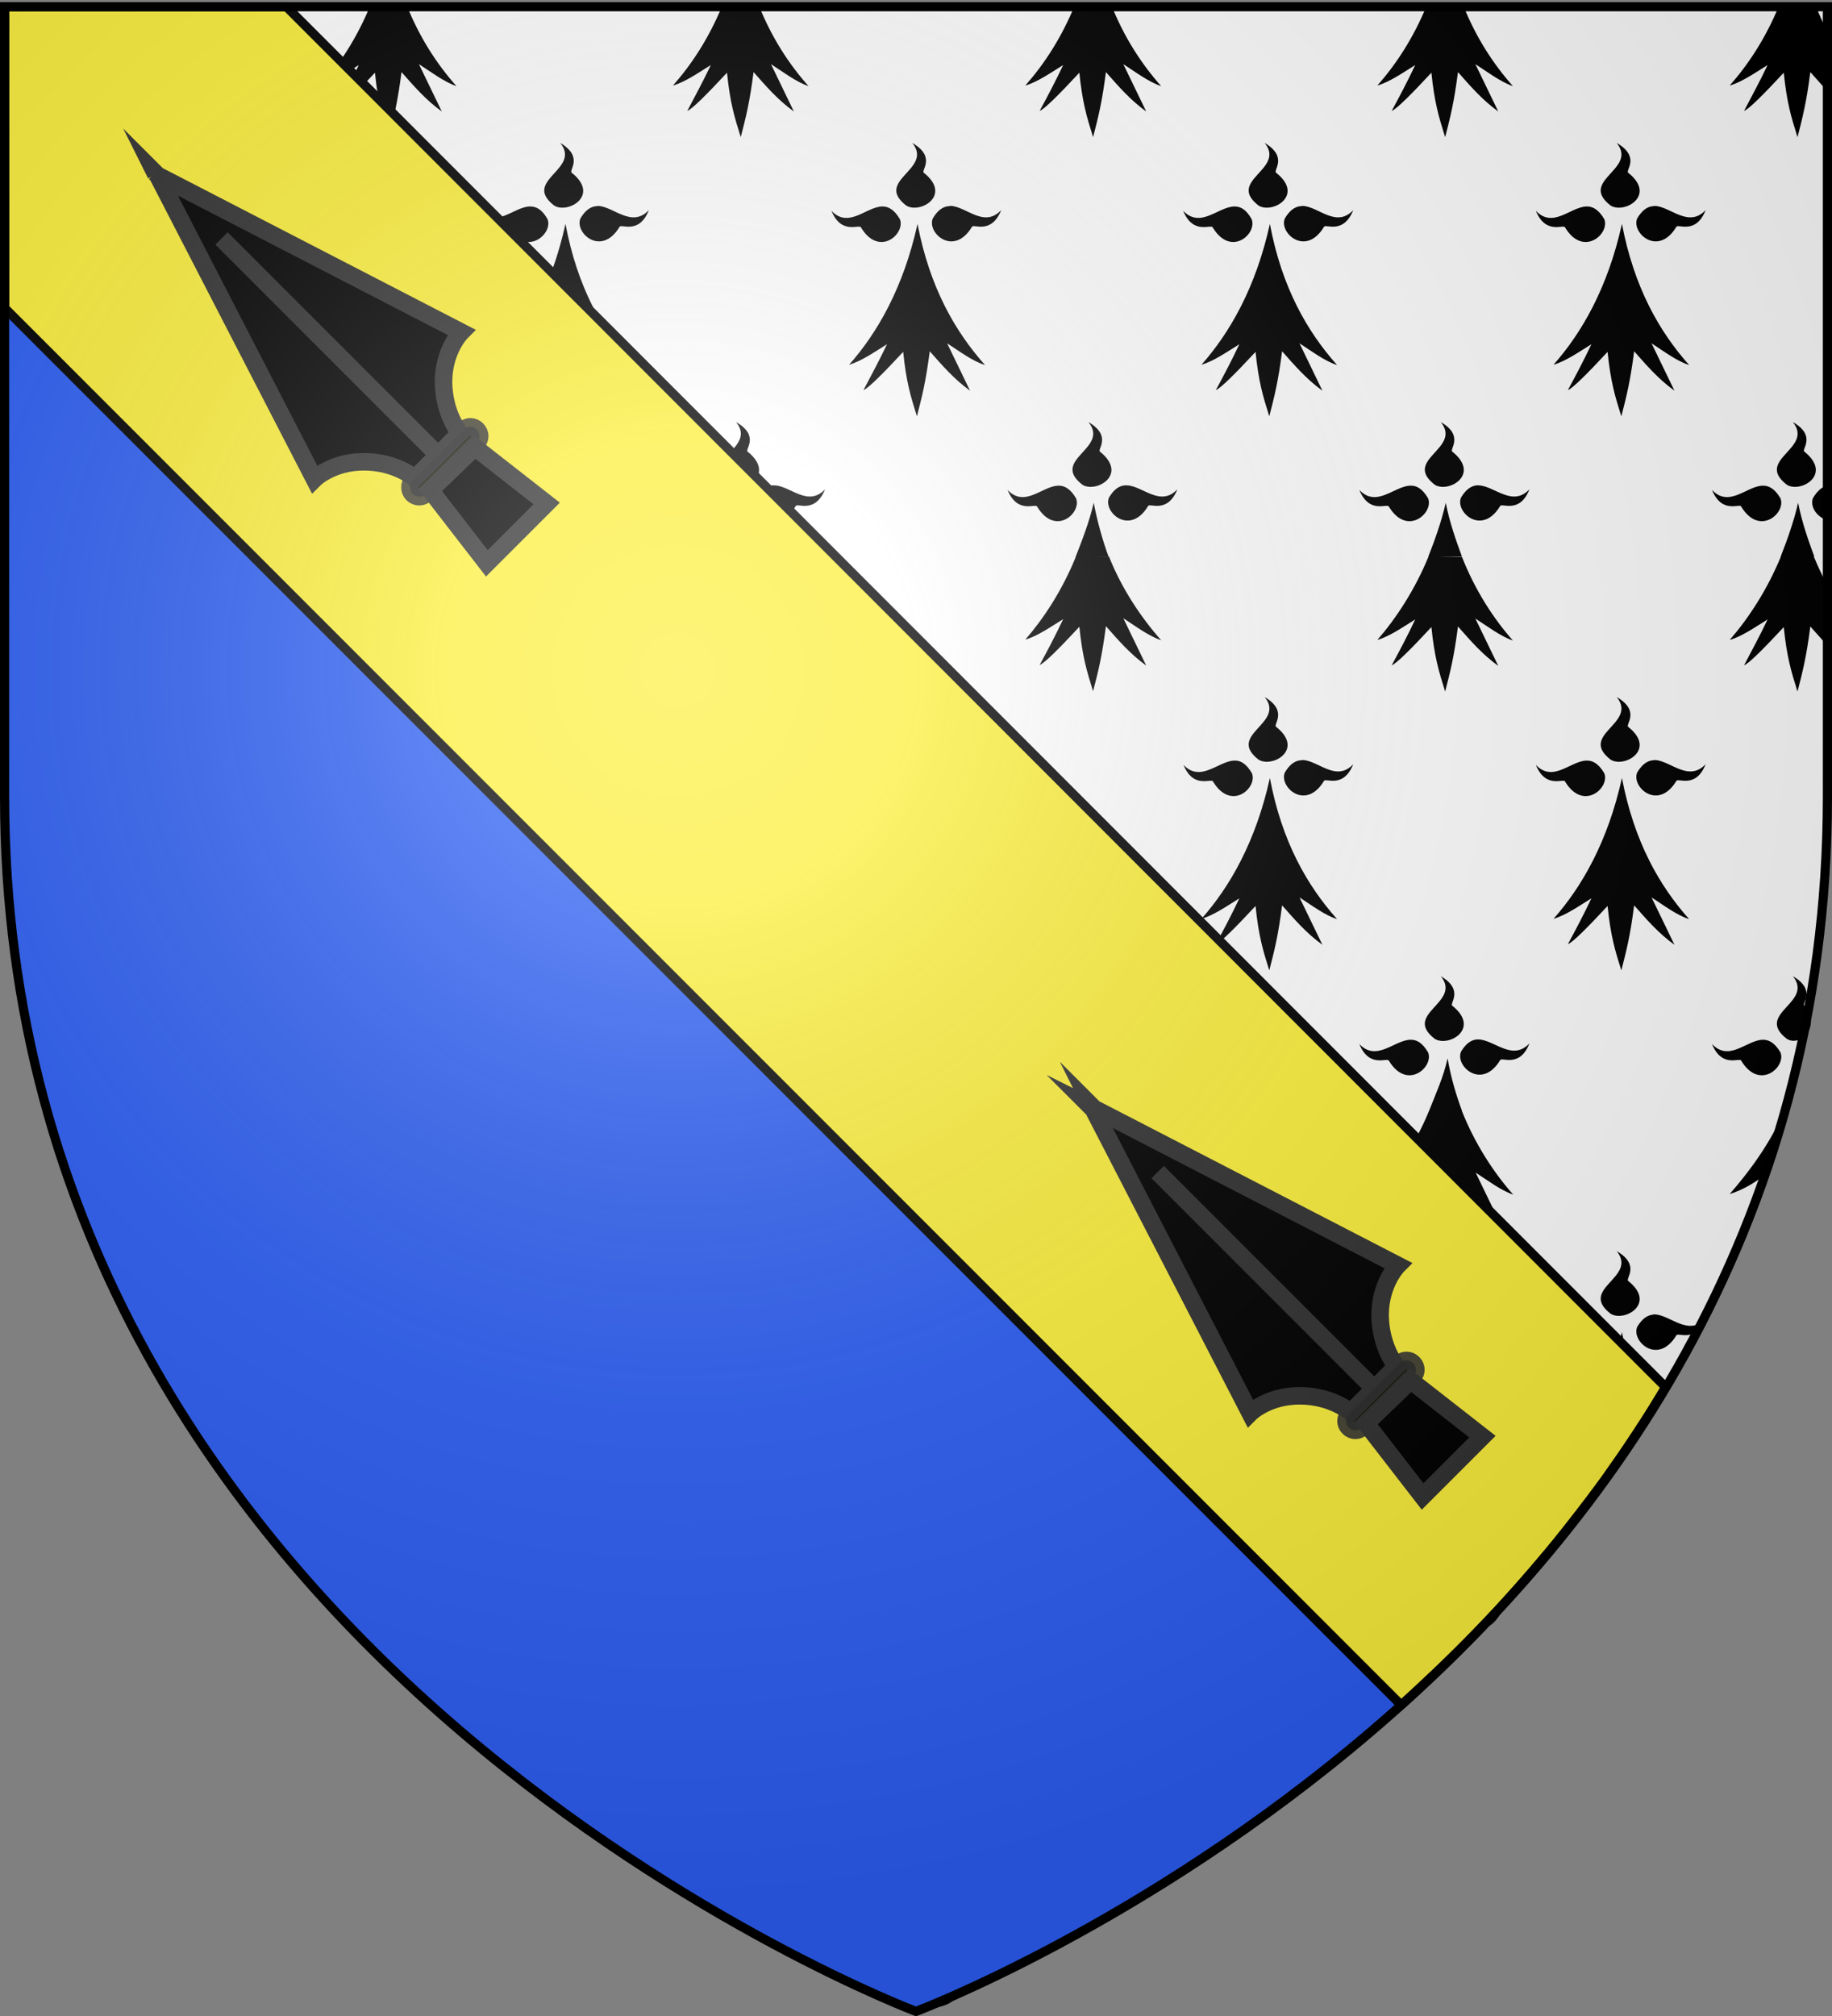
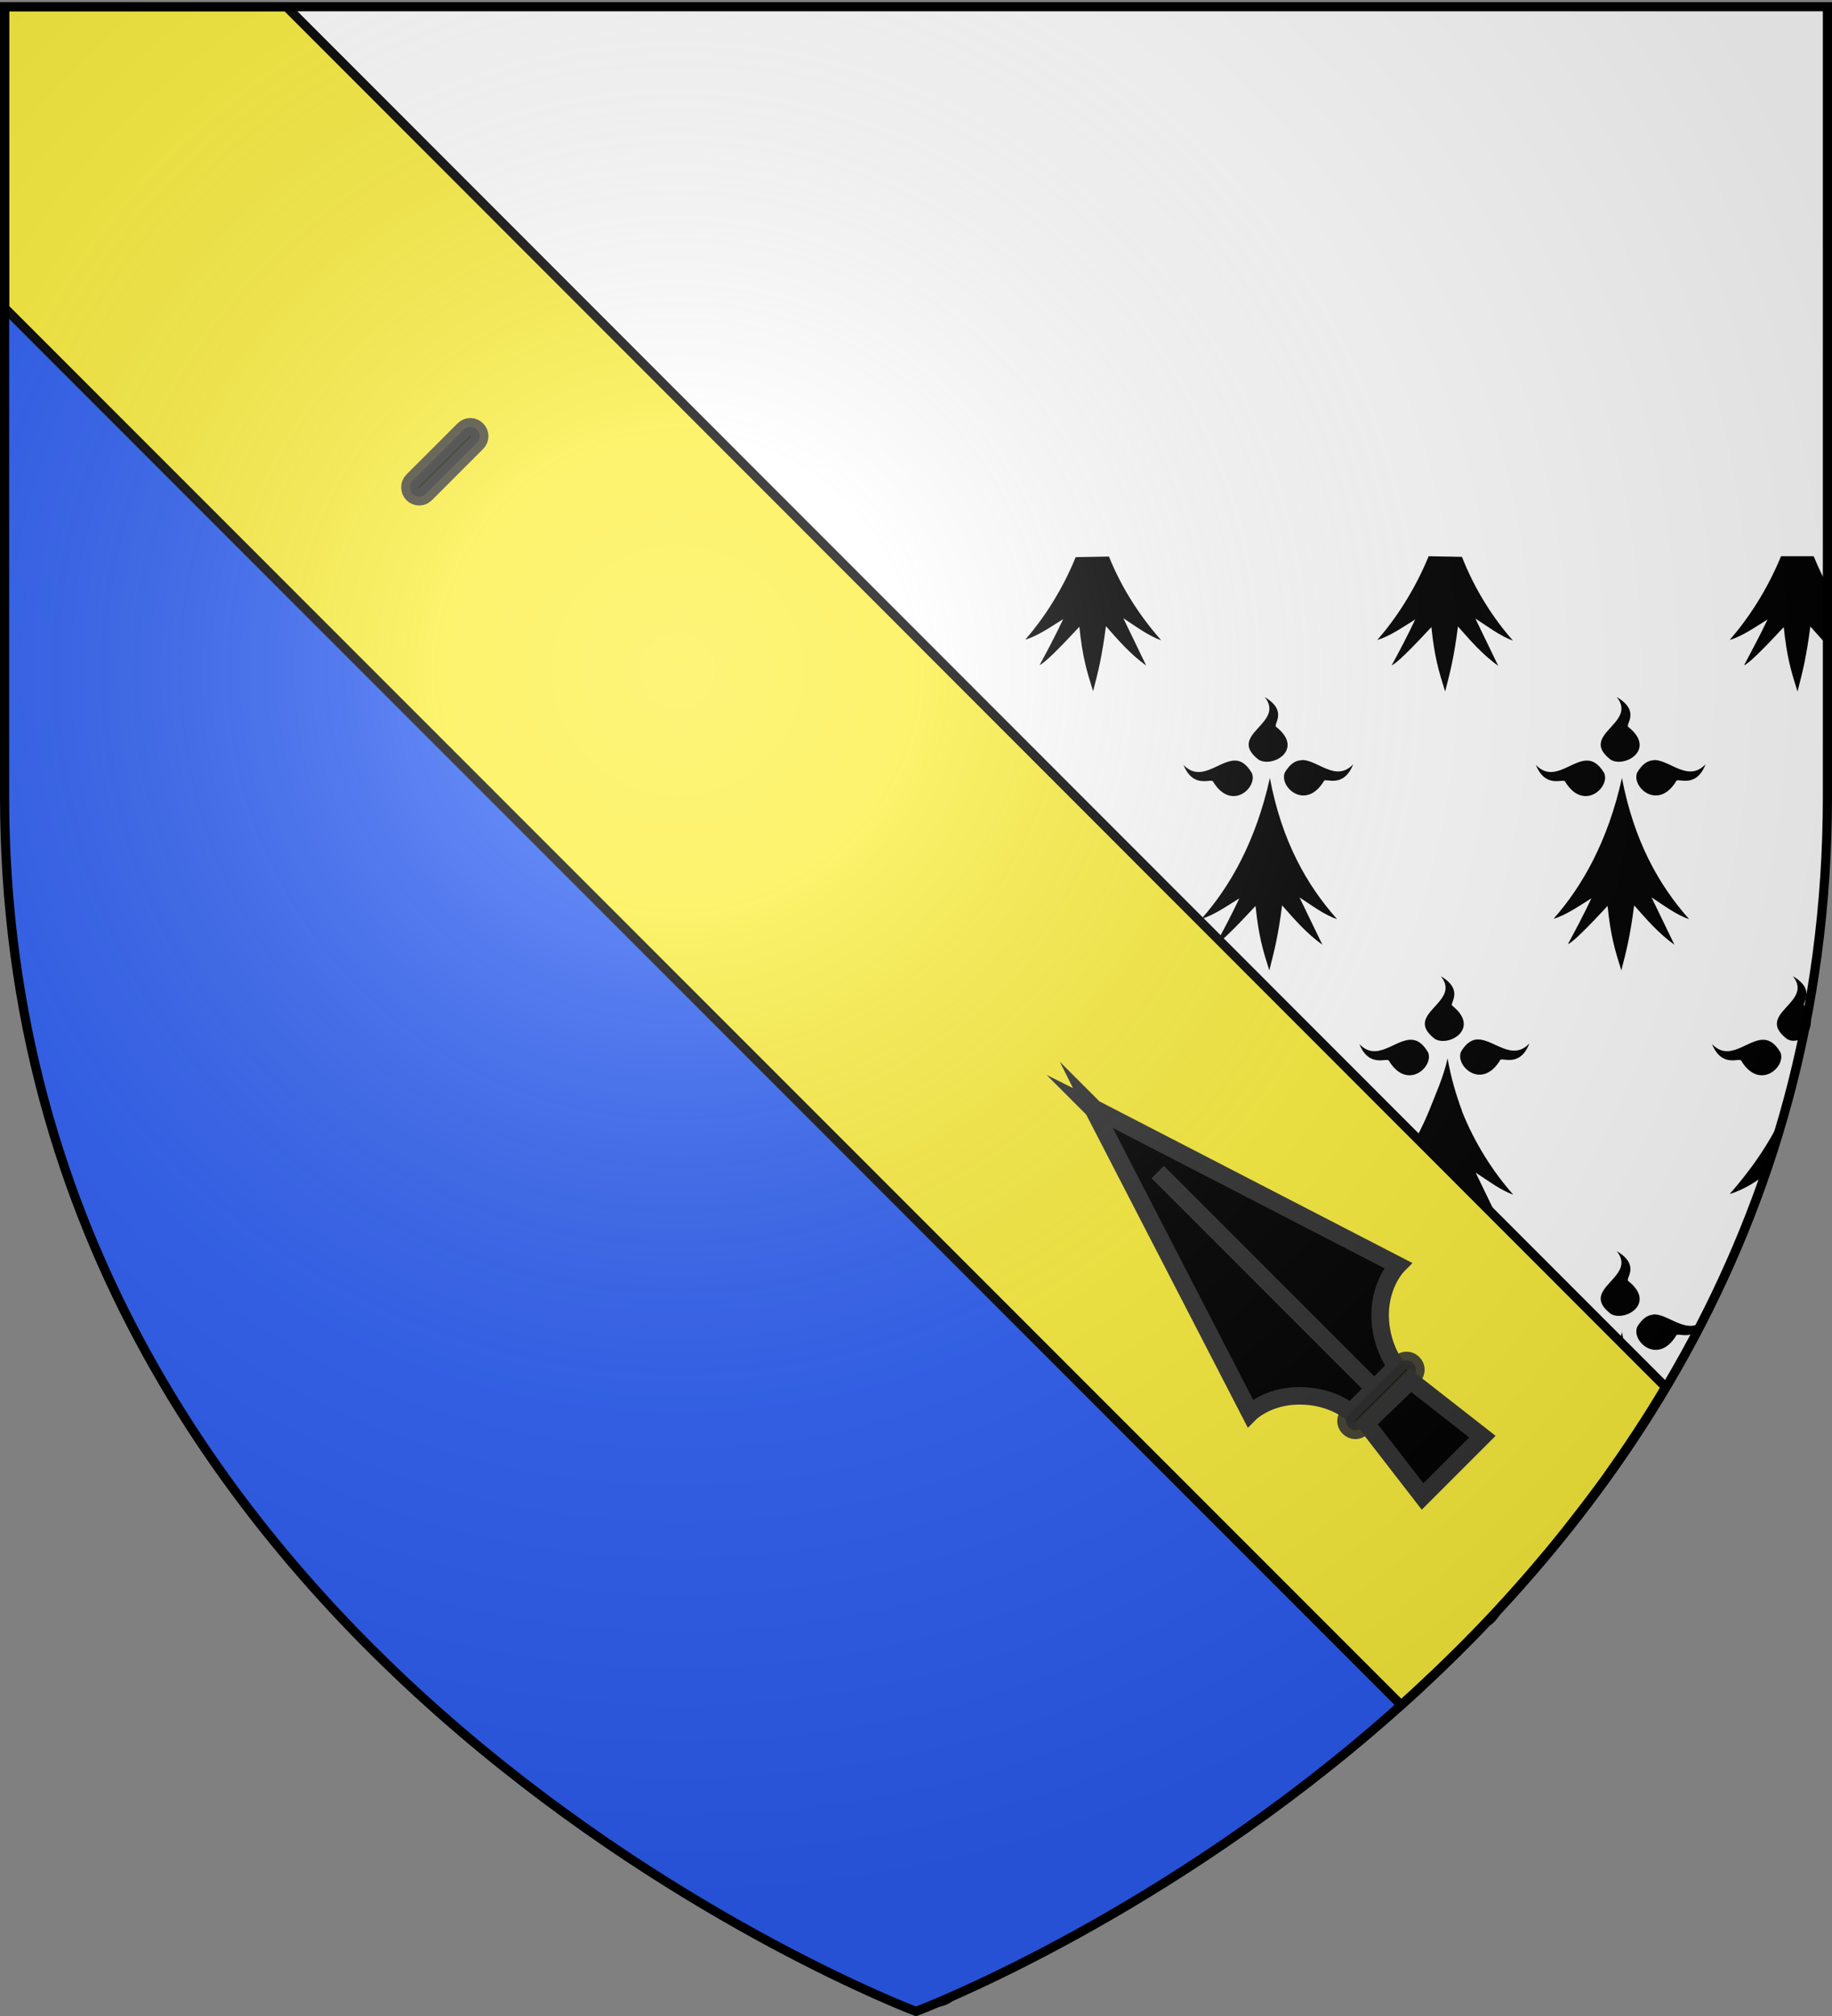
<svg xmlns="http://www.w3.org/2000/svg" version="1.1" id="Calque_1" x="0px" y="0px" width="600px" height="660px" viewBox="0 0 600 660" style="enable-background:new 0 0 600 660;" xml:space="preserve">
  <rect x="0" y="0" width="600" height="660" fill="#808080" stroke="none" />
  <style type="text/css">
	.st0{fill-rule:evenodd;clip-rule:evenodd;fill:#FCEF3C;}
	.st1{fill-rule:evenodd;clip-rule:evenodd;fill:#FFFFFF;}
	.st2{fill:#FFFFFF;}
	.st3{fill-rule:evenodd;clip-rule:evenodd;}
	.st4{fill-rule:evenodd;clip-rule:evenodd;fill:#2B5DF2;}
	.st5{fill-rule:evenodd;clip-rule:evenodd;fill:#FCEF3C;stroke:#000000;stroke-width:3;}
	.st6{fill-rule:evenodd;clip-rule:evenodd;stroke:#313131;stroke-width:3;stroke-miterlimit:7.644;}
	.st7{opacity:0.9;stroke:#313131;stroke-width:3;stroke-miterlimit:7.644;enable-background:new    ;}
	.st8{fill-rule:evenodd;clip-rule:evenodd;fill:url(#SVGID_1_);}
	.st9{fill:none;stroke:#000000;stroke-width:3;}
</style>
  <g>
    <g>
      <path class="st0" d="M300,658.5c0,0,298.5-112.3,298.5-397.8V2.2H1.5v258.6C1.5,546.2,300,658.5,300,658.5z" />
    </g>
    <g>
      <path class="st1" d="M300.5,658.5c0,0,298.5-112.3,298.5-397.8V2.2H2.1v258.6C2.1,546.2,300.6,658.5,300.5,658.5L300.5,658.5z" />
      <path class="st2" d="M2,3h596.5v179H2V3z" />
-       <path class="st3" d="M6,1.5C4.7,4.7,3.2,7.9,1.5,11v10.7c0.2-0.1,0.4-0.3,0.7-0.4c-0.2,0.5-0.4,0.9-0.7,1.3v7.4    c2-2.1,4-4.1,5.9-6.3c1,9.8,2.4,14.4,4.5,21.1c1.7-6.6,2.9-11.2,4.2-21.3c4,4.5,7.8,9,13.2,12.9l-7.5-15.5    c3.9,2.5,8.2,5.8,12.4,7.2C27.8,21,22.1,12.4,17.8,1.5L6,1.5L6,1.5z M121.4,1.5c-4.5,11-10.2,19.6-16.3,26.5    c3.9-1.1,8.2-4.1,12.4-6.7c-2.6,5.5-5.1,10.2-7.7,15c1.5-0.5,6.4-5.4,13-12.5c1,9.8,2.4,14.4,4.5,21.1c1.7-6.6,2.9-11.2,4.2-21.3    c4,4.5,7.8,9,13.2,12.9l-7.5-15.5c3.9,2.5,8.2,5.8,12.3,7.2c-6.4-7.2-12.1-15.9-16.4-26.7L121.4,1.5L121.4,1.5z M236.7,1.5    c-4.5,11-10.2,19.6-16.3,26.5c3.9-1.1,8.2-4.1,12.4-6.7c-2.6,5.5-5.2,10.2-7.7,15c1.5-0.5,6.4-5.4,13-12.5    c1,9.8,2.4,14.4,4.5,21.1c1.7-6.6,2.9-11.2,4.2-21.3c4,4.5,7.8,9,13.2,12.9l-7.5-15.5c3.9,2.5,8.2,5.8,12.3,7.2    c-6.4-7.2-12.1-15.9-16.4-26.7L236.7,1.5L236.7,1.5z M352.1,1.5c-4.5,11-10.2,19.6-16.3,26.5c3.9-1.1,8.2-4.1,12.4-6.7    c-2.6,5.5-5.1,10.2-7.7,15c1.5-0.5,6.4-5.4,13-12.5c1,9.8,2.4,14.4,4.5,21.1c1.7-6.6,2.9-11.2,4.2-21.3c4,4.5,7.8,9,13.2,12.9    l-7.5-15.5c3.9,2.5,8.2,5.8,12.4,7.2c-6.4-7.2-12.1-15.9-16.4-26.7C363.8,1.5,352.1,1.5,352.1,1.5z M467.4,1.5    c-4.5,11-10.2,19.6-16.3,26.5c3.9-1.1,8.2-4.1,12.4-6.7c-2.6,5.5-5.1,10.2-7.7,15c1.5-0.5,6.4-5.4,13-12.5    c1,9.8,2.4,14.4,4.5,21.1c1.7-6.6,2.9-11.2,4.2-21.3c4,4.5,7.8,9,13.2,12.9l-7.5-15.5c3.9,2.5,8.2,5.8,12.3,7.2    c-6.4-7.2-12.1-15.9-16.4-26.7C479.2,1.5,467.4,1.5,467.4,1.5z M582.8,1.5c-4.5,11-10.2,19.6-16.3,26.5c3.9-1.1,8.2-4.1,12.4-6.7    c-2.6,5.5-5.2,10.2-7.7,15c1.5-0.5,6.4-5.4,13-12.5c1,9.8,2.4,14.4,4.5,21.1c1.7-6.6,2.9-11.2,4.2-21.3c1.9,2.1,3.7,4.2,5.7,6.3    v-8.8l-0.1-0.1c0,0,0,0,0.1,0V10.5c-1.5-2.9-2.9-5.9-4.1-9L582.8,1.5L582.8,1.5z M68.1,46.8c7,8.7-12.7,12.2-2,20.5    c4.5,2.8,15.1-3.3,5.8-10.7C70.7,55.9,76.1,51.5,68.1,46.8z M183.5,46.8c7,8.7-12.7,12.2-2,20.5c4.5,2.8,15.1-3.3,5.8-10.7    C186,55.9,191.4,51.5,183.5,46.8z M298.8,46.8c7,8.7-12.7,12.2-2,20.5c4.5,2.8,15.1-3.3,5.8-10.7    C301.4,55.9,306.8,51.5,298.8,46.8L298.8,46.8z M414.2,46.8c7,8.7-12.7,12.2-2,20.5c4.5,2.8,15.1-3.3,5.8-10.7    C416.7,55.9,422.1,51.5,414.2,46.8L414.2,46.8z M529.5,46.8c7,8.7-12.7,12.2-2,20.5c4.5,2.8,15.1-3.3,5.8-10.7    C532.1,55.9,537.5,51.5,529.5,46.8z M79.9,67.5c-1.8,0.2-3.5,1.3-5.1,4c-2,4.7,6.8,12.7,12.8,2.8c0.4-1.2,6.3,2.7,9.6-5.5    c-5.6,5.9-11.3-1.1-16.5-1.4C80.4,67.5,80.1,67.5,79.9,67.5L79.9,67.5z M195.2,67.5c-1.8,0.2-3.5,1.3-5.1,4    c-2,4.7,6.8,12.7,12.8,2.8c0.4-1.2,6.4,2.7,9.6-5.5c-5.6,5.9-11.4-1.1-16.6-1.4C195.7,67.5,195.5,67.5,195.2,67.5L195.2,67.5z     M310.6,67.5c-1.8,0.2-3.5,1.3-5.1,4c-2,4.7,6.8,12.7,12.8,2.8c0.4-1.2,6.3,2.7,9.6-5.5c-5.6,5.9-11.3-1.1-16.5-1.4    C311.1,67.5,310.8,67.5,310.6,67.5z M425.9,67.5c-1.8,0.2-3.5,1.3-5.1,4c-2,4.7,6.8,12.7,12.8,2.8c0.4-1.2,6.3,2.7,9.6-5.5    c-5.6,5.9-11.3-1.1-16.5-1.4C426.4,67.5,426.2,67.5,425.9,67.5z M541.3,67.5c-1.8,0.2-3.5,1.3-5.1,4c-2,4.7,6.8,12.7,12.8,2.8    c0.4-1.2,6.4,2.7,9.6-5.5c-5.6,5.9-11.4-1.1-16.6-1.4C541.8,67.5,541.5,67.5,541.3,67.5z M58.1,67.6c-5.2,0.2-11,7.3-16.6,1.4    c3.3,8.1,9.2,4.2,9.7,5.5c6,9.9,14.7,1.9,12.7-2.8C62.1,68.5,60.1,67.5,58.1,67.6z M173.4,67.6c-5.2,0.2-10.9,7.3-16.5,1.4    c3.3,8.1,9.2,4.2,9.6,5.5c5.9,9.9,14.8,1.9,12.8-2.8C177.5,68.5,175.5,67.5,173.4,67.6z M288.8,67.6c-5.2,0.2-10.9,7.3-16.5,1.4    c3.3,8.1,9.2,4.2,9.7,5.5c6,9.9,14.7,1.9,12.7-2.8C292.8,68.5,290.8,67.5,288.8,67.6z M404.1,67.6c-5.2,0.2-11,7.3-16.6,1.4    c3.3,8.1,9.2,4.2,9.7,5.5c6,9.9,14.7,1.9,12.7-2.8C408.1,68.5,406.2,67.5,404.1,67.6L404.1,67.6z M519.5,67.6    c-5.2,0.2-10.9,7.3-16.5,1.4c3.3,8.1,9.2,4.2,9.6,5.5c6,9.9,14.8,1.9,12.8-2.8C523.5,68.5,521.5,67.5,519.5,67.6z M69.8,73.3    c-4.6,20.8-13.1,35.6-22.4,46.1c3.9-1.1,8.2-4.1,12.4-6.7c-2.6,5.5-5.1,10.2-7.7,15c1.5-0.5,6.4-5.4,13-12.5    c1,9.8,2.4,14.4,4.5,21.1c1.7-6.6,2.9-11.2,4.2-21.3c4,4.5,7.8,9,13.2,12.9l-7.5-15.5c3.9,2.5,8.2,5.8,12.3,7.1    C82.1,108.5,73.8,94.1,69.8,73.3L69.8,73.3z M185.2,73.3c-4.6,20.8-13.1,35.6-22.4,46.1c3.9-1.1,8.2-4.1,12.4-6.7    c-2.6,5.5-5.1,10.2-7.7,15c1.5-0.5,6.4-5.4,13-12.5c1,9.8,2.4,14.4,4.5,21.1c1.7-6.6,2.9-11.2,4.2-21.3c4,4.5,7.8,9,13.2,12.9    l-7.5-15.5c3.9,2.5,8.2,5.8,12.3,7.1C197.4,108.5,189.1,94.1,185.2,73.3z M300.5,73.3c-4.6,20.8-13.1,35.6-22.4,46.1    c3.9-1.1,8.2-4.1,12.4-6.7c-2.6,5.5-5.2,10.2-7.7,15c1.5-0.5,6.4-5.4,13-12.5c1,9.8,2.4,14.4,4.5,21.1c1.7-6.6,2.9-11.2,4.2-21.3    c4,4.5,7.8,9,13.2,12.9l-7.5-15.5c3.9,2.5,8.2,5.8,12.4,7.1C312.8,108.5,304.5,94.1,300.5,73.3z M415.9,73.3    c-4.6,20.8-13.1,35.6-22.4,46.1c3.9-1.1,8.2-4.1,12.4-6.7c-2.6,5.5-5.1,10.2-7.7,15c1.5-0.5,6.4-5.4,13-12.5    c1,9.8,2.4,14.4,4.5,21.1c1.7-6.6,2.9-11.2,4.2-21.3c4,4.5,7.8,9,13.2,12.9l-7.5-15.5c3.9,2.5,8.2,5.8,12.3,7.1    C428.1,108.5,419.8,94.1,415.9,73.3L415.9,73.3z M531.2,73.3c-4.6,20.8-13.1,35.6-22.4,46.1c3.9-1.1,8.2-4.1,12.4-6.7    c-2.6,5.5-5.1,10.2-7.7,15c1.5-0.5,6.4-5.4,13-12.5c1,9.8,2.4,14.4,4.5,21.1c1.7-6.6,2.9-11.2,4.2-21.3c4,4.5,7.8,9,13.2,12.9    l-7.5-15.5c3.9,2.5,8.2,5.8,12.3,7.1C543.4,108.5,535.2,94.1,531.2,73.3L531.2,73.3z M10.4,138.2c7,8.7-12.7,12.2-2,20.5    c4.5,2.8,15.1-3.3,5.8-10.8C13,147.3,18.4,142.8,10.4,138.2L10.4,138.2z M125.8,138.2c7,8.7-12.7,12.2-2,20.5    c4.5,2.8,15.1-3.3,5.8-10.8C128.4,147.3,133.8,142.8,125.8,138.2L125.8,138.2z M241.1,138.2c7,8.7-12.7,12.2-2,20.5    c4.5,2.8,15.1-3.3,5.8-10.8C243.7,147.3,249.1,142.8,241.1,138.2L241.1,138.2z M356.5,138.2c7,8.7-12.7,12.2-2,20.5    c4.5,2.8,15.1-3.3,5.8-10.8C359.1,147.3,364.4,142.8,356.5,138.2L356.5,138.2z M471.9,138.2c7,8.7-12.7,12.2-2,20.5    c4.5,2.8,15.1-3.3,5.8-10.8C474.4,147.3,479.8,142.8,471.9,138.2z M587.2,138.2c7,8.7-12.7,12.2-2,20.5c4.5,2.8,15.1-3.3,5.8-10.8    C589.7,147.3,595.2,142.8,587.2,138.2L587.2,138.2z M22.2,158.9c-1.8,0.2-3.5,1.3-5.1,4c-2,4.7,6.8,12.7,12.8,2.8    c0.4-1.2,6.3,2.7,9.6-5.5c-5.6,5.9-11.3-1.1-16.5-1.3C22.7,158.9,22.5,158.9,22.2,158.9z M137.6,158.9c-1.8,0.2-3.5,1.3-5.1,4    c-2,4.7,6.8,12.7,12.8,2.8c0.4-1.2,6.4,2.7,9.6-5.5c-5.6,5.9-11.4-1.1-16.6-1.3C138.1,158.9,137.8,158.9,137.6,158.9z     M252.9,158.9c-1.8,0.2-3.5,1.3-5.1,4c-2,4.7,6.8,12.7,12.8,2.8c0.4-1.2,6.3,2.7,9.6-5.5c-5.6,5.9-11.3-1.1-16.5-1.3    C253.4,158.9,253.2,158.9,252.9,158.9z M368.3,158.9c-1.8,0.2-3.5,1.3-5.1,4c-2,4.7,6.8,12.7,12.8,2.8c0.4-1.2,6.3,2.7,9.6-5.5    c-5.6,5.9-11.3-1.1-16.5-1.3C368.8,158.9,368.5,158.9,368.3,158.9z M483.6,158.9c-1.8,0.2-3.5,1.3-5.1,4c-2,4.7,6.8,12.7,12.8,2.8    c0.4-1.2,6.4,2.7,9.6-5.5c-5.6,5.9-11.4-1.1-16.6-1.3C484.1,158.9,483.9,158.9,483.6,158.9z M598.6,159c-1.7,0.3-3.2,1.4-4.8,4    c-1.2,2.7,1.3,6.5,4.8,7.3V159z M115.8,159c-5.2,0.2-11,7.3-16.6,1.4c3.3,8.1,9.2,4.2,9.7,5.5c5.9,9.9,14.8,1.9,12.8-2.8    C119.8,159.9,117.8,158.9,115.8,159L115.8,159z M231.1,159c-5.2,0.2-10.9,7.3-16.5,1.4c3.3,8.1,9.2,4.2,9.6,5.5    c5.9,9.9,14.8,1.9,12.8-2.8C235.1,159.9,233.1,158.9,231.1,159L231.1,159z M346.5,159c-5.2,0.2-10.9,7.3-16.5,1.4    c3.3,8.1,9.2,4.2,9.7,5.5c6,9.9,14.7,1.9,12.7-2.8C350.5,159.9,348.5,158.9,346.5,159L346.5,159z M461.8,159    c-5.2,0.2-11,7.3-16.6,1.4c3.3,8.1,9.2,4.2,9.7,5.5c6,9.9,14.8,1.9,12.8-2.8C465.8,159.9,463.9,158.9,461.8,159L461.8,159z     M577.2,159c-5.2,0.2-10.9,7.3-16.5,1.4c3.3,8.1,9.2,4.2,9.6,5.5c6,9.9,14.8,1.9,12.8-2.8C581.2,159.9,579.2,158.9,577.2,159    L577.2,159z M1.5,159.1v11.3c3.4-0.8,5.9-4.6,4.8-7.3C4.8,160.5,3.1,159.3,1.5,159.1z M12.1,164.6c-1.4,6.2-4.1,13.1-6,18.3h11.5    C15.7,177.8,13.3,170.8,12.1,164.6z M127.5,164.6c-1.3,6.1-3.7,12.5-5.7,17.6l-0.1,0.3l11.1-0.1    C130.9,177.3,128.7,170.8,127.5,164.6L127.5,164.6z M242.8,164.6c-1.4,6.2-3.7,12.5-5.7,17.6h10.7    C245.9,177.1,244,170.8,242.8,164.6z M358.2,164.6c-1.4,6.2-4,12.8-6,17.9h2.3l8.6-0.2C361.2,177.2,359.4,170.8,358.2,164.6z     M473.5,164.6c-1.4,6.2-3.7,12.5-5.7,17.6h11C476.9,177.1,474.7,170.8,473.5,164.6L473.5,164.6z M588.9,164.6    c-1.4,6.2-3.7,12.5-5.7,17.6h11C592.3,177.1,590.1,170.8,588.9,164.6L588.9,164.6z" />
      <path class="st3" d="M6.2,182.7c-1.4,3.4-3.1,6.7-4.7,9.7v10.7c0.2-0.1,0.4-0.3,0.7-0.4c-0.2,0.5-0.4,0.9-0.7,1.3v7.4    c2-2.1,4-4.1,5.9-6.3c1,9.8,2.4,14.4,4.5,21.1c1.7-6.6,2.9-11.2,4.2-21.3c4,4.5,7.8,9,13.2,12.9l-7.5-15.5    c3.9,2.5,8.2,5.8,12.4,7.2c-6.4-7.2-12.3-16-16.6-26.9H6.2L6.2,182.7z M121.7,182.3c-4.5,11-10.6,20.2-16.6,27.1    c3.9-1.1,8.2-4.1,12.4-6.7c-2.6,5.5-5.1,10.2-7.7,15c1.5-0.5,6.4-5.4,13-12.5c1,9.8,2.4,14.4,4.5,21.1c1.7-6.6,2.9-11.2,4.2-21.3    c4,4.5,7.8,9,13.2,12.9l-7.5-15.5c3.9,2.5,8.2,5.8,12.3,7.2c-6.4-7.2-12.5-16.4-16.8-27.3H121.7z M237.4,181.9    c-4.5,11-10.9,20.6-16.9,27.5c3.9-1.1,8.2-4.1,12.4-6.7c-2.6,5.5-5.2,10.2-7.7,15c1.5-0.5,6.4-5.4,13-12.5    c1,9.8,2.4,14.4,4.5,21.1c1.7-6.6,2.9-11.2,4.2-21.3c4,4.5,7.8,9,13.2,12.9l-7.5-15.5c3.9,2.5,8.2,5.8,12.3,7.2    c-6.4-7.2-13.1-16.8-17.4-27.7H237.4z M352.3,182.4c-4.5,11-10.5,20.1-16.5,27c3.9-1.1,8.2-4.1,12.4-6.7c-2.6,5.5-5.1,10.2-7.7,15    c1.5-0.5,6.4-5.4,13-12.5c1,9.8,2.4,14.4,4.5,21.1c1.7-6.6,2.9-11.2,4.2-21.3c4,4.5,7.8,9,13.2,12.9l-7.5-15.5    c3.9,2.5,8.2,5.8,12.4,7.2c-6.4-7.2-12.8-16.6-17.1-27.4L352.3,182.4L352.3,182.4z M467.9,182.1c-4.5,11-10.7,20.4-16.8,27.4    c3.9-1.1,8.2-4.1,12.4-6.7c-2.6,5.5-5.1,10.2-7.7,15c1.5-0.5,6.4-5.4,13-12.5c1,9.8,2.4,14.4,4.5,21.1c1.7-6.6,2.9-11.2,4.2-21.3    c4,4.5,7.8,9,13.2,12.9l-7.5-15.5c3.9,2.5,8.2,5.8,12.3,7.2c-6.4-7.2-12.4-16.5-16.7-27.4L467.9,182.1z M583.3,182.1    c-4.5,11-10.7,20.4-16.8,27.4c3.9-1.1,8.2-4.1,12.4-6.7c-2.6,5.5-5.2,10.2-7.7,15c1.5-0.5,6.4-5.4,13-12.5    c1,9.8,2.4,14.4,4.5,21.1c1.7-6.6,2.9-11.2,4.2-21.3c1.9,2.1,3.7,4.2,5.7,6.3v-8.8l-0.1-0.1c0,0,0,0,0.1,0v-10.6    c-1.5-2.8-3.3-6.6-4.6-9.8H583.3L583.3,182.1z M68.1,228.2c7,8.7-12.7,12.2-2,20.5c4.5,2.8,15.1-3.3,5.8-10.7    C70.7,237.3,76.1,232.9,68.1,228.2z M183.5,228.2c7,8.7-12.7,12.2-2,20.5c4.5,2.8,15.1-3.3,5.8-10.7    C186,237.3,191.4,232.9,183.5,228.2z M298.8,228.2c7,8.7-12.7,12.2-2,20.5c4.5,2.8,15.1-3.3,5.8-10.7    C301.4,237.3,306.8,232.9,298.8,228.2L298.8,228.2z M414.2,228.2c7,8.7-12.7,12.2-2,20.5c4.5,2.8,15.1-3.3,5.8-10.7    C416.7,237.3,422.1,232.9,414.2,228.2L414.2,228.2z M529.5,228.2c7,8.7-12.7,12.2-2,20.5c4.5,2.8,15.1-3.3,5.8-10.7    C532.1,237.3,537.5,232.9,529.5,228.2z M79.9,248.9c-1.8,0.2-3.5,1.3-5.1,4c-2,4.7,6.8,12.7,12.8,2.8c0.4-1.2,6.3,2.7,9.6-5.5    c-5.6,5.9-11.3-1.1-16.5-1.4C80.4,248.9,80.1,248.9,79.9,248.9L79.9,248.9z M195.2,248.9c-1.8,0.2-3.5,1.3-5.1,4    c-2,4.7,6.8,12.7,12.8,2.8c0.4-1.2,6.4,2.7,9.6-5.5c-5.6,5.9-11.4-1.1-16.6-1.4C195.7,248.9,195.5,248.9,195.2,248.9L195.2,248.9z     M310.6,248.9c-1.8,0.2-3.5,1.3-5.1,4c-2,4.7,6.8,12.7,12.8,2.8c0.4-1.2,6.3,2.7,9.6-5.5c-5.6,5.9-11.3-1.1-16.5-1.4    C311.1,248.9,310.8,248.9,310.6,248.9z M425.9,248.9c-1.8,0.2-3.5,1.3-5.1,4c-2,4.7,6.8,12.7,12.8,2.8c0.4-1.2,6.3,2.7,9.6-5.5    c-5.6,5.9-11.3-1.1-16.5-1.4C426.4,248.9,426.2,248.9,425.9,248.9z M541.3,248.9c-1.8,0.2-3.5,1.3-5.1,4c-2,4.7,6.8,12.7,12.8,2.8    c0.4-1.2,6.4,2.7,9.6-5.5c-5.6,5.9-11.4-1.1-16.6-1.4C541.8,248.9,541.5,248.9,541.3,248.9z M58.1,249c-5.2,0.2-11,7.3-16.6,1.4    c3.3,8.1,9.2,4.2,9.7,5.5c6,9.9,14.7,1.9,12.7-2.8C62.1,249.9,60.1,248.9,58.1,249L58.1,249z M173.4,249    c-5.2,0.2-10.9,7.3-16.5,1.4c3.3,8.1,9.2,4.2,9.6,5.5c5.9,9.9,14.8,1.9,12.8-2.8C177.5,249.9,175.5,248.9,173.4,249L173.4,249z     M288.8,249c-5.2,0.2-10.9,7.3-16.5,1.4c3.3,8.1,9.2,4.2,9.7,5.5c6,9.9,14.7,1.9,12.7-2.8C292.8,249.9,290.8,248.9,288.8,249    L288.8,249z M404.2,249c-5.2,0.2-11,7.3-16.6,1.4c3.3,8.1,9.2,4.2,9.7,5.5c6,9.9,14.7,1.9,12.7-2.8    C408.1,249.9,406.2,248.9,404.2,249L404.2,249z M519.5,249c-5.2,0.2-10.9,7.3-16.5,1.4c3.3,8.1,9.2,4.2,9.6,5.5    c6,9.9,14.8,1.9,12.8-2.8C523.5,249.9,521.5,248.9,519.5,249L519.5,249z M69.8,254.7c-4.6,20.8-13.1,35.6-22.4,46.1    c3.9-1.1,8.2-4.1,12.4-6.7c-2.6,5.5-5.1,10.2-7.7,15c1.5-0.5,6.4-5.4,13-12.5c1,9.8,2.4,14.4,4.5,21.1c1.7-6.6,2.9-11.2,4.2-21.3    c4,4.5,7.8,9,13.2,12.9l-7.5-15.5c3.9,2.5,8.2,5.8,12.3,7.1C82.1,289.9,73.8,275.5,69.8,254.7L69.8,254.7z M185.2,254.7    c-4.6,20.8-13.1,35.6-22.4,46.1c3.9-1.1,8.2-4.1,12.4-6.7c-2.6,5.5-5.1,10.2-7.7,15c1.5-0.5,6.4-5.4,13-12.5    c1,9.8,2.4,14.4,4.5,21.1c1.7-6.6,2.9-11.2,4.2-21.3c4,4.5,7.8,9,13.2,12.9l-7.5-15.5c3.9,2.5,8.2,5.8,12.3,7.1    C197.4,289.9,189.1,275.5,185.2,254.7L185.2,254.7z M300.5,254.7c-4.6,20.8-13.1,35.6-22.4,46.1c3.9-1.1,8.2-4.1,12.4-6.7    c-2.6,5.5-5.2,10.2-7.7,15c1.5-0.5,6.4-5.4,13-12.5c1,9.8,2.4,14.4,4.5,21.1c1.7-6.6,2.9-11.2,4.2-21.3c4,4.5,7.8,9,13.2,12.9    l-7.5-15.5c3.9,2.5,8.2,5.8,12.4,7.1C312.8,289.9,304.5,275.5,300.5,254.7L300.5,254.7z M415.9,254.7    c-4.6,20.8-13.1,35.6-22.4,46.1c3.9-1.1,8.2-4.1,12.4-6.7c-2.6,5.5-5.1,10.2-7.7,15c1.5-0.5,6.4-5.4,13-12.5    c1,9.8,2.4,14.4,4.5,21.1c1.7-6.6,2.9-11.2,4.2-21.3c4,4.5,7.8,9,13.2,12.9l-7.5-15.5c3.9,2.5,8.2,5.8,12.3,7.1    C428.1,289.9,419.8,275.5,415.9,254.7L415.9,254.7z M531.2,254.7c-4.6,20.8-13.1,35.6-22.4,46.1c3.9-1.1,8.2-4.1,12.4-6.7    c-2.6,5.5-5.1,10.2-7.7,15c1.5-0.5,6.4-5.4,13-12.5c1,9.8,2.4,14.4,4.5,21.1c1.7-6.6,2.9-11.2,4.2-21.3c4,4.5,7.8,9,13.2,12.9    l-7.5-15.5c3.9,2.5,8.2,5.8,12.3,7.1C543.4,289.9,535.2,275.5,531.2,254.7L531.2,254.7z M10.4,319.6c7,8.7-6.2,8.6-1.6,21    c4.1,3.3,14.7-3.8,5.4-11.2C13,328.7,18.4,324.3,10.4,319.6L10.4,319.6z M125.8,319.6c7,8.7-12.7,12.2-2,20.5    c4.5,2.8,15.1-3.3,5.8-10.8C128.4,328.7,133.8,324.3,125.8,319.6L125.8,319.6z M241.1,319.6c7,8.7-12.7,12.2-2,20.5    c4.5,2.8,15.1-3.3,5.8-10.8C243.7,328.7,249.1,324.3,241.1,319.6L241.1,319.6z M356.5,319.6c7,8.7-12.7,12.2-2,20.5    c4.5,2.8,15.1-3.3,5.8-10.8C359.1,328.7,364.4,324.3,356.5,319.6L356.5,319.6z M471.9,319.6c7,8.7-12.7,12.2-2,20.5    c4.5,2.8,15.1-3.3,5.8-10.8C474.4,328.7,479.8,324.3,471.9,319.6z M587.2,319.6c7,8.7-12.7,12.2-2,20.5c4.5,2.8,11.4-4.2,5.8-10.8    C589.7,328.7,595.2,324.3,587.2,319.6L587.2,319.6z M22.2,340.3c-1.8,0.2-3.5,1.3-5.1,4c-2,4.7,6.8,12.7,12.8,2.8    c0.4-1.2,6.3,2.7,9.6-5.5c-5.6,5.9-11.3-1.1-16.5-1.3C22.7,340.3,22.5,340.3,22.2,340.3z M137.6,340.3c-1.8,0.2-3.5,1.3-5.1,4    c-2,4.7,6.8,12.7,12.8,2.8c0.4-1.2,6.4,2.7,9.6-5.5c-5.6,5.9-11.4-1.1-16.6-1.3C138.1,340.3,137.8,340.3,137.6,340.3z     M252.9,340.3c-1.8,0.2-3.5,1.3-5.1,4c-2,4.7,6.8,12.7,12.8,2.8c0.4-1.2,6.3,2.7,9.6-5.5c-5.6,5.9-11.3-1.1-16.5-1.3    C253.4,340.3,253.2,340.3,252.9,340.3z M368.3,340.3c-1.8,0.2-3.5,1.3-5.1,4c-2,4.7,6.8,12.7,12.8,2.8c0.4-1.2,6.3,2.7,9.6-5.5    c-5.6,5.9-11.3-1.1-16.5-1.3C368.8,340.3,368.5,340.3,368.3,340.3z M483.6,340.3c-1.8,0.2-3.5,1.3-5.1,4c-2,4.7,6.8,12.7,12.8,2.8    c0.4-1.2,6.4,2.7,9.6-5.5c-5.6,5.9-11.4-1.1-16.6-1.3C484.1,340.3,483.9,340.3,483.6,340.3z M115.8,340.4    c-5.2,0.2-11,7.3-16.6,1.4c3.3,8.1,9.2,4.2,9.7,5.5c5.9,9.9,14.8,1.9,12.8-2.8C119.8,341.3,117.8,340.3,115.8,340.4z M231.1,340.4    c-5.2,0.2-10.9,7.3-16.5,1.4c3.3,8.1,9.2,4.2,9.6,5.5c5.9,9.9,14.8,1.9,12.8-2.8C235.1,341.3,233.1,340.3,231.1,340.4z     M346.5,340.4c-5.2,0.2-10.9,7.3-16.5,1.4c3.3,8.1,9.2,4.2,9.7,5.5c6,9.9,14.7,1.9,12.7-2.8C350.5,341.3,348.5,340.3,346.5,340.4z     M461.8,340.4c-5.2,0.2-11,7.3-16.6,1.4c3.3,8.1,9.2,4.2,9.7,5.5c6,9.9,14.8,1.9,12.8-2.8C465.8,341.3,463.9,340.3,461.8,340.4    L461.8,340.4z M577.2,340.4c-5.2,0.2-10.9,7.3-16.5,1.4c3.3,8.1,9.2,4.2,9.6,5.5c6,9.9,14.8,1.9,12.8-2.8    C581.2,341.3,579.2,340.3,577.2,340.4L577.2,340.4z M12.1,346l4.7,17C14.9,357.9,13.3,352.2,12.1,346z M127.5,346    c-1.4,6.2-4.1,13.5-6,18.6h11.6C131.2,359.5,128.7,352.2,127.5,346L127.5,346z M242.8,346c-1.4,6.2-4.1,13.5-6,18.6h11.6    C246.6,359.5,244,352.2,242.8,346L242.8,346z M358.2,346c-1.4,6.2-3.7,13.1-5.7,18.3l10.7-0.3C361.3,358.9,359.4,352.2,358.2,346z     M474.1,346.5c-1.3,6-4,11.9-6,17c-0.1,0.1,0.2,0,0.2,0.1l10.5,0C476.9,358.5,475.2,352.8,474.1,346.5L474.1,346.5z M588.9,346    c-1.4,6.2-3.1,11.8-5.1,17C583.8,363,590.1,352.2,588.9,346z" />
      <path class="st3" d="M29.4,399.4l-7.5-15.5c3.9,2.5,8.2,5.8,12.4,7.2c-6.4-7.2-12.1-15.9-16.4-26.7    C17.8,364.3,24,395.5,29.4,399.4z M121.7,364c-4.5,11-10.6,20-16.6,26.9c3.9-1.1,8.2-4.1,12.4-6.7c-2.6,5.5-5.1,10.2-7.7,15    c1.5-0.5,6.4-5.4,13-12.5c1,9.8,2.4,14.4,4.5,21.1c1.7-6.6,2.9-11.2,4.2-21.3c4,4.5,7.8,9,13.2,12.9l-7.5-15.5    c3.9,2.5,8.2,5.8,12.3,7.2c-6.4-7.2-12.1-15.9-16.4-26.7L121.7,364z M236.9,364.3c-4.5,11-10.4,19.6-16.5,26.5    c3.9-1.1,8.2-4.1,12.4-6.7c-2.6,5.5-5.2,10.2-7.7,15c1.5-0.5,6.4-5.4,13-12.5c1,9.8,2.4,14.4,4.5,21.1c1.7-6.6,2.9-11.2,4.2-21.3    c4,4.5,7.8,9,13.2,12.9l-7.5-15.5c3.9,2.5,8.2,5.8,12.3,7.2c-6.4-7.2-12.2-15.8-16.5-26.6L236.9,364.3L236.9,364.3z M352.7,363.7    c-4.5,11-10.9,20.3-16.9,27.2c3.9-1.1,8.2-4.1,12.4-6.7c-2.6,5.5-5.1,10.2-7.7,15c1.5-0.5,6.4-5.4,13-12.5    c1,9.8,2.4,14.4,4.5,21.1c1.7-6.6,2.9-11.2,4.2-21.3c4,4.5,7.8,9,13.2,12.9l-7.5-15.5c3.9,2.5,8.2,5.8,12.4,7.2    c-6.4-7.2-12.8-16.5-17.1-27.4H352.7z M468.1,363.5c-4.5,11-10.9,20.5-16.9,27.4c3.9-1.1,8.2-4.1,12.4-6.7    c-2.6,5.5-5.1,10.2-7.7,15c1.5-0.5,6.4-5.4,13-12.5c1,9.8,2.4,14.4,4.5,21.1c1.7-6.6,2.9-11.2,4.2-21.3c4,4.5,7.8,9,13.2,12.9    l-7.5-15.5c3.9,2.5,8.2,5.8,12.3,7.2c-6.4-7.2-12.6-16.7-16.9-27.6L468.1,363.5L468.1,363.5z M584.6,363.4    c-5.4,11.9-12.1,20.6-18.1,27.5c3.9-1.1,10.4-4.7,12.1-7.3c1.1-7.4-4.2,10.8-6.8,15.6L584.6,363.4L584.6,363.4z M68.1,409.6    c7,8.7-12.7,12.2-2,20.5c4.5,2.8,15.1-3.3,5.8-10.7C70.7,418.7,76.1,414.3,68.1,409.6z M183.5,409.6c7,8.7-12.7,12.2-2,20.5    c4.5,2.8,15.1-3.3,5.8-10.7C186,418.7,191.4,414.3,183.5,409.6z M298.8,409.6c7,8.7-12.7,12.2-2,20.5c4.5,2.8,15.1-3.3,5.8-10.7    C301.4,418.7,306.8,414.3,298.8,409.6L298.8,409.6z M414.2,409.6c7,8.7-12.7,12.2-2,20.5c4.5,2.8,15.1-3.3,5.8-10.7    C416.7,418.7,422.1,414.3,414.2,409.6L414.2,409.6z M529.5,409.6c7,8.7-12.7,12.2-2,20.5c4.5,2.8,15.1-3.3,5.8-10.7    C532.1,418.7,537.5,414.3,529.5,409.6z M79.9,430.4c-1.8,0.2-3.5,1.3-5.1,4c-2,4.7,6.8,12.7,12.8,2.8c0.4-1.2,6.3,2.7,9.6-5.5    c-5.6,5.9-11.3-1.1-16.5-1.4C80.4,430.3,80.1,430.3,79.9,430.4L79.9,430.4z M195.2,430.4c-1.8,0.2-3.5,1.3-5.1,4    c-2,4.7,6.8,12.7,12.8,2.8c0.4-1.2,6.4,2.7,9.6-5.5c-5.6,5.9-11.4-1.1-16.6-1.4C195.7,430.3,195.5,430.3,195.2,430.4L195.2,430.4z     M310.6,430.4c-1.8,0.2-3.5,1.3-5.1,4c-2,4.7,6.8,12.7,12.8,2.8c0.4-1.2,6.3,2.7,9.6-5.5c-5.6,5.9-11.3-1.1-16.5-1.4    C311.1,430.3,310.8,430.3,310.6,430.4L310.6,430.4z M425.9,430.4c-1.8,0.2-3.5,1.3-5.1,4c-2,4.7,6.8,12.7,12.8,2.8    c0.4-1.2,6.3,2.7,9.6-5.5c-5.6,5.9-11.3-1.1-16.5-1.4C426.4,430.3,426.2,430.3,425.9,430.4L425.9,430.4z M541.3,430.4    c-1.8,0.2-3.5,1.3-5.1,4c-2,4.7,6.8,12.7,12.8,2.8c0.4-1.2,6.4,2.7,9.6-5.5c-5.6,5.9-11.4-1.1-16.6-1.4    C541.8,430.3,541.5,430.3,541.3,430.4L541.3,430.4z M58.1,430.4c-5.2,0.2-10.5,6.8-16.1,0.9c3.3,8.1,8.8,4.7,9.2,5.9    c6,9.9,14.7,1.9,12.7-2.8C62.1,431.3,60.1,430.3,58.1,430.4z M173.4,430.4c-5.2,0.2-10.9,7.3-16.5,1.4c3.3,8.1,9.2,4.2,9.6,5.5    c5.9,9.9,14.8,1.9,12.8-2.8C177.5,431.3,175.5,430.3,173.4,430.4z M288.8,430.4c-5.2,0.2-10.9,7.3-16.5,1.4    c3.3,8.1,9.2,4.2,9.7,5.5c6,9.9,14.7,1.9,12.7-2.8C292.8,431.3,290.8,430.3,288.8,430.4z M404.2,430.4c-5.2,0.2-11,7.3-16.6,1.4    c3.3,8.1,9.2,4.2,9.7,5.5c6,9.9,14.7,1.9,12.7-2.8C408.1,431.3,406.2,430.3,404.2,430.4L404.2,430.4z M519.5,430.4    c-5.2,0.2-10.9,7.3-16.5,1.4c3.3,8.1,9.2,4.2,9.6,5.5c6,9.9,14.8,1.9,12.8-2.8C523.5,431.3,521.5,430.3,519.5,430.4z M69.8,436.1    c-5.9,20.8-3.2,18.1-8.8,28.7c2.1-2.5-0.8-2.9,2.8,2c1.3,1.8,5.4,13.5,9.4,11.8c4,4.5,8.5,8.4,13.9,12.3l-7.5-15.5    c3.9,2.5,8.2,5.8,12.3,7.1C82.1,471.3,73.8,456.9,69.8,436.1L69.8,436.1z M185.2,436.1c-4.6,20.8-13.1,35.5-22.4,46.1    c3.9-1.1,8.2-4.1,12.4-6.7c-2.6,5.5-5.1,10.2-7.7,15c1.5-0.5,6.4-5.4,13-12.5c1,9.8,2.4,14.4,4.5,21.1c1.7-6.6,2.9-11.2,4.2-21.3    c4,4.5,7.8,9,13.2,12.9l-7.5-15.5c3.9,2.5,8.2,5.8,12.3,7.1C197.4,471.3,189.1,456.9,185.2,436.1L185.2,436.1z M300.5,436.1    c-4.6,20.8-13.1,35.5-22.4,46.1c3.9-1.1,8.2-4.1,12.4-6.7c-2.6,5.5-5.2,10.2-7.7,15c1.5-0.5,6.4-5.4,13-12.5    c1,9.8,2.4,14.4,4.5,21.1c1.7-6.6,2.9-11.2,4.2-21.3c4,4.5,7.8,9,13.2,12.9l-7.5-15.5c3.9,2.5,8.2,5.8,12.4,7.1    C312.8,471.3,304.5,456.9,300.5,436.1L300.5,436.1z M415.9,436.1c-4.6,20.8-13.1,35.5-22.4,46.1c3.9-1.1,8.2-4.1,12.4-6.7    c-2.6,5.5-5.1,10.2-7.7,15c1.5-0.5,6.4-5.4,13-12.5c1,9.8,2.4,14.4,4.5,21.1c1.7-6.6,2.9-11.2,4.2-21.3c4,4.5,7.8,9,13.2,12.9    l-7.5-15.5c3.9,2.5,8.2,5.8,12.3,7.1C428.1,471.3,419.8,456.9,415.9,436.1L415.9,436.1z M531.2,436.1    c-4.6,20.8-13.1,35.5-22.4,46.1c3.9-1.1,8.2-4.1,12.4-6.7c-2.6,5.5-5.1,10.2-7.7,15c1.5-0.5,7.7-4.7,14.3-11.9    c3.1-2.4,6.1-7.3,9.2-11.2C540.9,470,535.2,456.9,531.2,436.1L531.2,436.1z M125.8,501c7,8.7-12.7,12.2-2,20.5    c4.5,2.8,15.1-3.3,5.8-10.8C128.4,510.1,133.8,505.7,125.8,501L125.8,501z M241.1,501c7,8.7-12.7,12.2-2,20.5    c4.5,2.8,15.1-3.3,5.8-10.8C243.7,510.1,249.1,505.7,241.1,501L241.1,501z M356.5,501c7,8.7-12.7,12.2-2,20.5    c4.5,2.8,15.1-3.3,5.8-10.8C359.1,510.1,364.4,505.7,356.5,501L356.5,501z M471.9,501c7,8.7-12.7,12.2-2,20.5    c4.5,2.8,15.1-3.3,5.8-10.8C474.4,510.1,479.8,505.7,471.9,501z M137.6,521.7c-1.8,0.2-3.5,1.3-5.1,4c-2,4.7,6.8,12.7,12.8,2.8    c0.4-1.2,6.4,2.7,9.6-5.5c-5.6,5.9-11.4-1.1-16.6-1.3C138.1,521.7,137.8,521.7,137.6,521.7z M252.9,521.7c-1.8,0.2-3.5,1.3-5.1,4    c-2,4.7,6.8,12.7,12.8,2.8c0.4-1.2,6.3,2.7,9.6-5.5c-5.6,5.9-11.3-1.1-16.5-1.3C253.4,521.7,253.2,521.7,252.9,521.7L252.9,521.7z     M368.3,521.7c-1.8,0.2-3.5,1.3-5.1,4c-2,4.7,6.8,12.7,12.8,2.8c0.4-1.2,6.3,2.7,9.6-5.5c-5.6,5.9-11.3-1.1-16.5-1.3    C368.8,521.7,368.5,521.7,368.3,521.7z M483.6,521.7c-1.8,0.2-3.5,1.3-5.1,4c-2,4.7,6.8,12.7,12.8,2.8c0.4-1.2-1.7-6.6-6.9-6.8    C484.1,521.7,483.9,521.7,483.6,521.7L483.6,521.7z M115.8,521.8c-5.2,0.2-6.7,4.6-6.3,5.9c5.9,9.9,14.1,2.9,12.1-1.8    C119.8,522.7,117.8,521.7,115.8,521.8z M231.1,521.8c-5.2,0.2-10.9,7.3-16.5,1.4c3.3,8.1,9.2,4.2,9.6,5.5    c5.9,9.9,14.8,1.9,12.8-2.8C235.1,522.7,233.1,521.7,231.1,521.8z M346.5,521.8c-5.2,0.2-10.9,7.3-16.5,1.4    c3.3,8.1,9.2,4.2,9.7,5.5c6,9.9,14.7,1.9,12.7-2.8C350.5,522.7,348.5,521.7,346.5,521.8z M461.8,521.8c-5.2,0.2-11,7.3-16.6,1.4    c3.3,8.1,9.2,4.2,9.7,5.5c6,9.9,14.8,1.9,12.8-2.8C465.8,522.7,463.9,521.7,461.8,521.8L461.8,521.8z M127.5,527.4    c-1.4,6.2-1.3,5.4-4.8,14.9c3.2,0.8,4,2.4,9.5,2.1C130.2,539.3,128.7,533.7,127.5,527.4z M242.8,527.4c-1.4,6.2-3.7,12.4-5.6,17.6    h10.9C246.3,539.9,244,533.7,242.8,527.4z M358.2,527.4c-1.4,6.2-3.7,12.2-5.6,17.3h10.5C361.2,539.6,359.4,533.7,358.2,527.4    L358.2,527.4z M473.5,527.4c-1.4,6.2-3.6,12.3-5.5,17.5l7.6-0.5C480.8,539.9,474.7,535,473.5,527.4L473.5,527.4z" />
      <path class="st3" d="M133.1,545.7C133.1,545.7,137.4,556.6,133.1,545.7z M237.2,544.9c-4.5,11-10.7,20.4-16.7,27.3    c3.9-1.1,8.2-4.1,12.4-6.7c-2.6,5.5-5.2,10.2-7.7,15c1.5-0.5,6.4-5.4,13-12.5c1,9.8,2.4,14.4,4.5,21.1c1.7-6.6,2.9-11.2,4.2-21.3    c4,4.5,7.8,9,13.2,12.9l-7.5-15.5c3.9,2.5,8.2,5.8,12.3,7.2c-6.4-7.2-12.6-16.8-16.9-27.7L237.2,544.9z M352.5,544.7    c-4.5,11-10.7,20.7-16.7,27.6c3.9-1.1,8.2-4.1,12.4-6.7c-2.6,5.5-5.1,10.2-7.7,15c1.5-0.5,6.4-5.4,13-12.5    c1,9.8,2.4,14.4,4.5,21.1c1.7-6.6,2.9-11.2,4.2-21.3c4,4.5,7.8,9,13.2,12.9l-7.5-15.5c3.9,2.5,8.2,5.8,12.4,7.2    c-6.4-7.2-12.9-16.9-17.2-27.8L352.5,544.7L352.5,544.7z M468.1,544.8c-4.5,11-1.5,10.7,4.6-0.2L468.1,544.8z M598.6,565.4    l-0.1-0.1L598.6,565.4z M298.8,591c7,8.7-12.7,12.2-2,20.5c4.5,2.8,15.1-3.3,5.8-10.7C301.4,600.2,306.8,595.7,298.8,591    L298.8,591z M310.6,611.8c-1.8,0.2-3.5,1.3-5.1,4c-2,4.7,6.8,12.7,12.8,2.8c0.4-1.2,6.3,2.7,9.6-5.5c-5.6,5.9-11.3-1.1-16.5-1.4    C311.1,611.8,310.8,611.7,310.6,611.8z M288.8,611.9c-5.2,0.2-10.9,7.3-16.5,1.4c3.3,8.1,9.2,4.2,9.7,5.5c6,9.9,14.7,1.9,12.7-2.8    C292.8,612.7,290.8,611.8,288.8,611.9L288.8,611.9z M300.5,617.5c-4.6,20.8-3,25.9-12.3,36.5c4.5,4.2,20.3,5.1,24.3,0.6    C302.7,643.5,304.5,638.3,300.5,617.5z" />
    </g>
    <path class="st4" d="M458.9,558.1L1.5,100.8v160C1.5,546.2,300,658.5,300,658.5S381.2,627.9,458.9,558.1z" />
    <path class="st5" d="M1.5,2.2v98.6l457.4,457.4c3.6-3.2,7.2-6.6,10.8-10c0.6-0.5,1.1-1.1,1.7-1.6c3.6-3.5,7.2-7,10.7-10.6   c0.1-0.1,0.3-0.3,0.4-0.4c3.8-3.9,7.5-7.8,11.1-11.8c3.8-4.2,7.5-8.4,11.1-12.7c3.7-4.3,7.3-8.8,10.8-13.3   c3.6-4.6,7.1-9.2,10.5-13.9c3.4-4.8,6.8-9.7,10-14.6c3.3-5,6.5-10.1,9.5-15.2L115.1,23.5L93.8,2.2H1.5z" />
  </g>
  <g>
    <g id="b" transform="rotate(-45 10.83 315.605) scale(1.911)">
-       <path class="st6" d="M116.3,84.1v0.6l-17.8,55.8c0,0,4.2,0,8.1,3.9c3.9,3.9,4.2,8.2,4.2,8.2h10.9c0,0,0.3-4.2,4.2-8.2    c3.9-3.9,8.2-3.9,8.2-3.9l-17.8-55.8v-0.6l-0.1,0.3L116.3,84.1z M116.4,100.1v52.5" />
      <path class="st7" d="M110.2,152.6h12.4c0.9,0,1.6,0.7,1.6,1.6v0c0,0.9-0.7,1.6-1.6,1.6h-12.4c-0.9,0-1.6-0.7-1.6-1.6v0    C108.6,153.4,109.3,152.6,110.2,152.6z" />
-       <path class="st6" d="M111.2,155.9l-2,15.7h14.5l-1.9-15.5L111.2,155.9L111.2,155.9z" />
    </g>
    <g transform="translate(153.236 152.814)">
      <g id="b_00000018931232379213359180000015426621086132231573_" transform="rotate(-45 10.83 315.605) scale(1.911)">
        <path class="st6" d="M116.4,197.4v0.6l-17.8,55.8c0,0,4.2,0,8.1,3.9c3.9,3.9,4.2,8.2,4.2,8.2H122c0,0,0.3-4.2,4.2-8.2     c3.9-3.9,8.2-3.9,8.2-3.9L116.6,198v-0.6l-0.1,0.3L116.4,197.4z M116.6,213.4v52.5" />
        <path class="st7" d="M110.4,265.9h12.4c0.9,0,1.6,0.7,1.6,1.6l0,0c0,0.9-0.7,1.6-1.6,1.6h-12.4c-0.9,0-1.6-0.7-1.6-1.6l0,0     C108.8,266.6,109.5,265.9,110.4,265.9z" />
        <path class="st6" d="M111.4,269.1l-2,15.7h14.5l-1.9-15.5L111.4,269.1L111.4,269.1z" />
      </g>
    </g>
    <g transform="translate(306.473 305.628)">
      <g id="b_00000088839010750743222870000007746596132458680490_" transform="rotate(-45 10.83 315.605) scale(1.911)">
        <path class="st6" d="M116.6,310.6v0.6l-17.8,55.8c0,0,4.2,0,8.1,3.9c3.9,3.9,4.2,8.2,4.2,8.2h10.9c0,0,0.3-4.2,4.2-8.2     c3.9-3.9,8.2-3.9,8.2-3.9l-17.8-55.8v-0.6l-0.1,0.3L116.6,310.6z M116.7,326.6v52.5" />
        <path class="st7" d="M110.5,379.1h12.4c0.9,0,1.6,0.7,1.6,1.6l0,0c0,0.9-0.7,1.6-1.6,1.6h-12.4c-0.9,0-1.6-0.7-1.6-1.6l0,0     C108.9,379.9,109.6,379.1,110.5,379.1z" />
-         <path class="st6" d="M111.5,382.4l-2,15.7h14.5l-1.9-15.5L111.5,382.4L111.5,382.4z" />
      </g>
    </g>
  </g>
  <g>
    <radialGradient id="SVGID_1_" cx="294.531" cy="347.253" r="300" gradientTransform="matrix(1.353 0 0 -1.349 -176.532 687.977)" gradientUnits="userSpaceOnUse">
      <stop offset="0" style="stop-color:#FFFFFF;stop-opacity:0.314" />
      <stop offset="0.19" style="stop-color:#FFFFFF;stop-opacity:0.251" />
      <stop offset="0.6" style="stop-color:#6B6B6B;stop-opacity:0.126" />
      <stop offset="1" style="stop-color:#000000;stop-opacity:0.126" />
    </radialGradient>
    <path class="st8" d="M300,658.5c0,0,298.5-112.3,298.5-397.8V2.2H1.5v258.6C1.5,546.2,300,658.5,300,658.5z" />
  </g>
  <g>
    <path class="st9" d="M300,658.5c0,0-298.5-112.3-298.5-397.8V2.2h597v258.6C598.5,546.2,300,658.5,300,658.5z" />
  </g>
</svg>